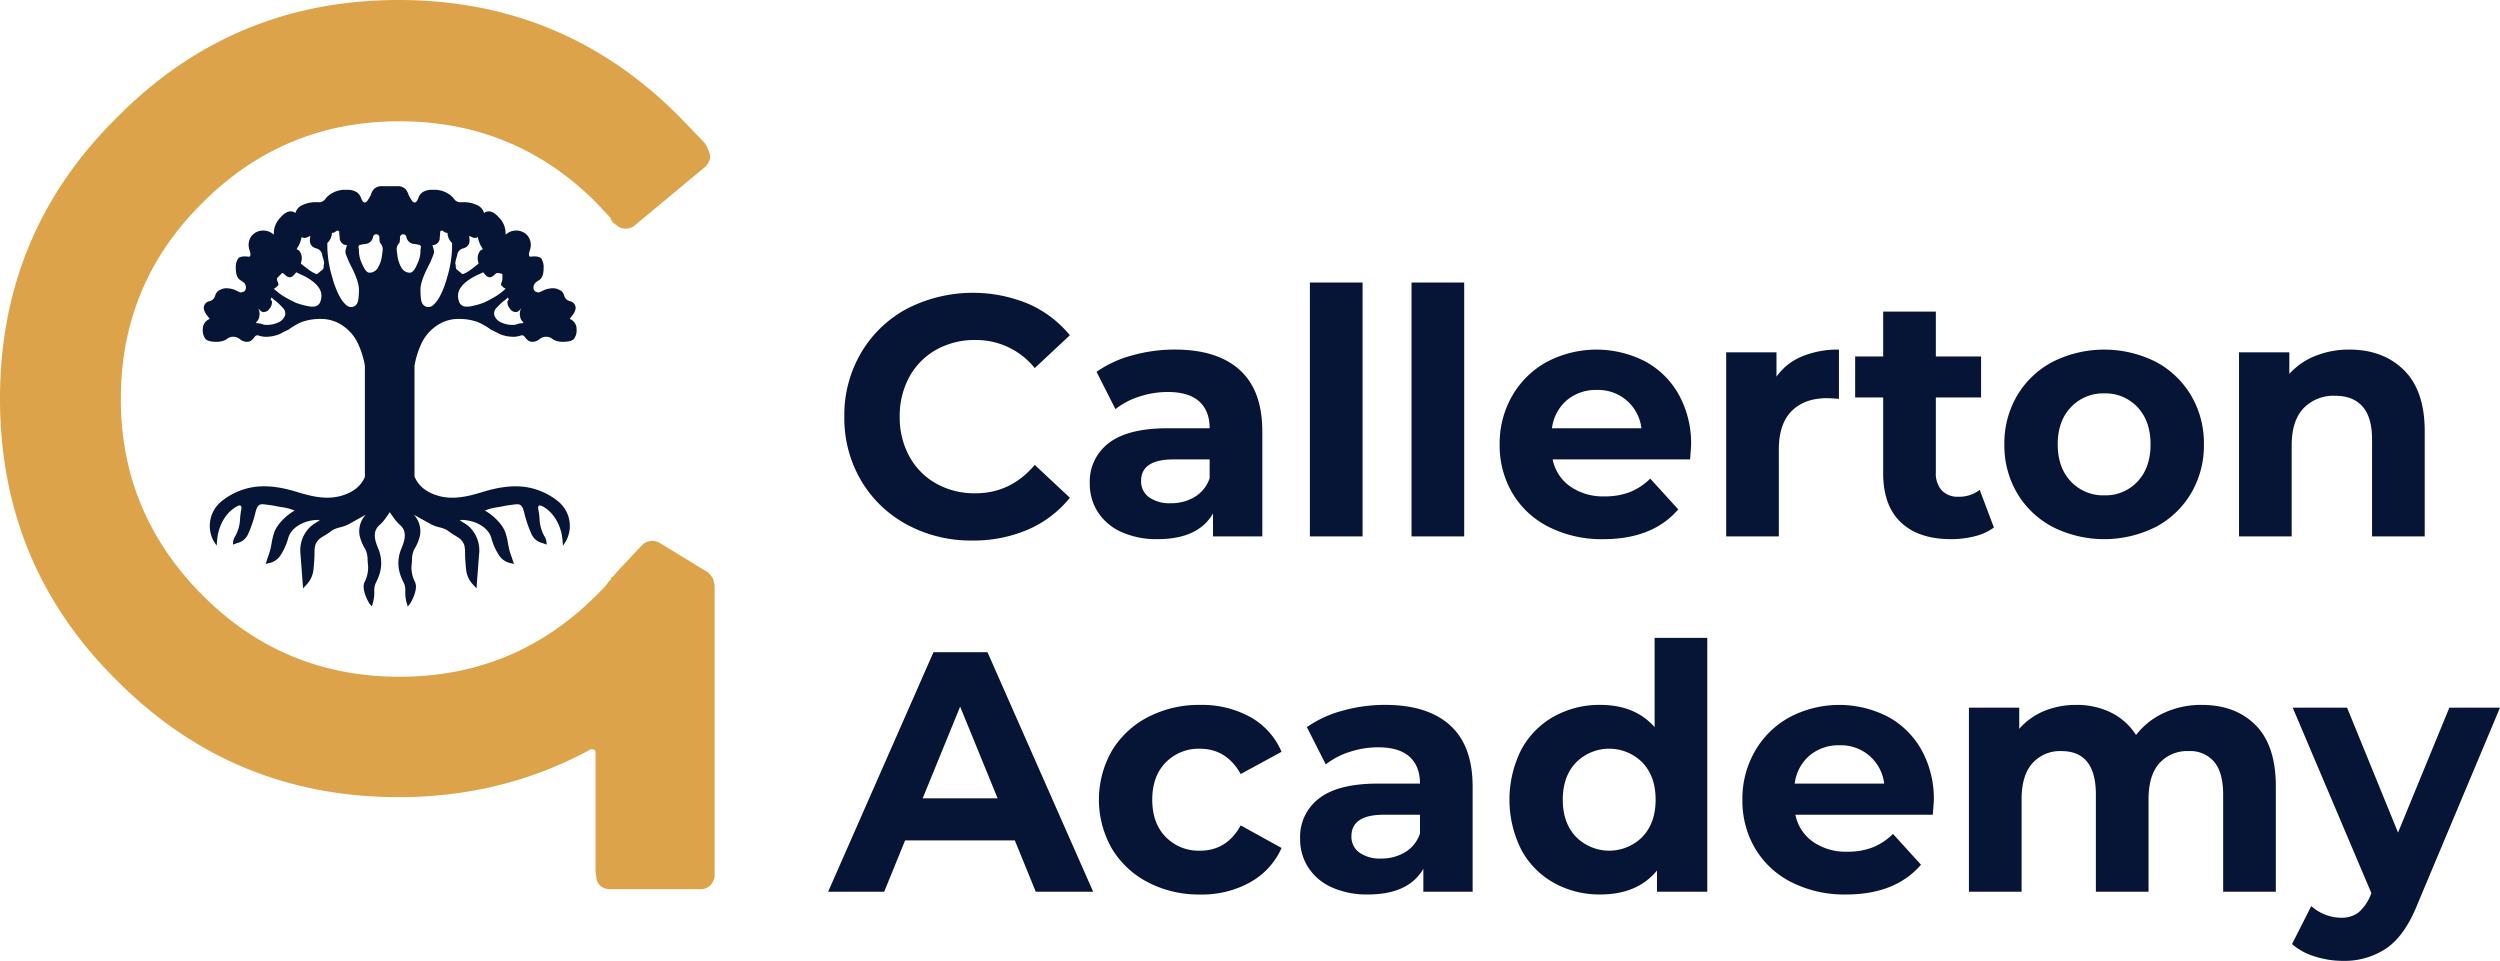
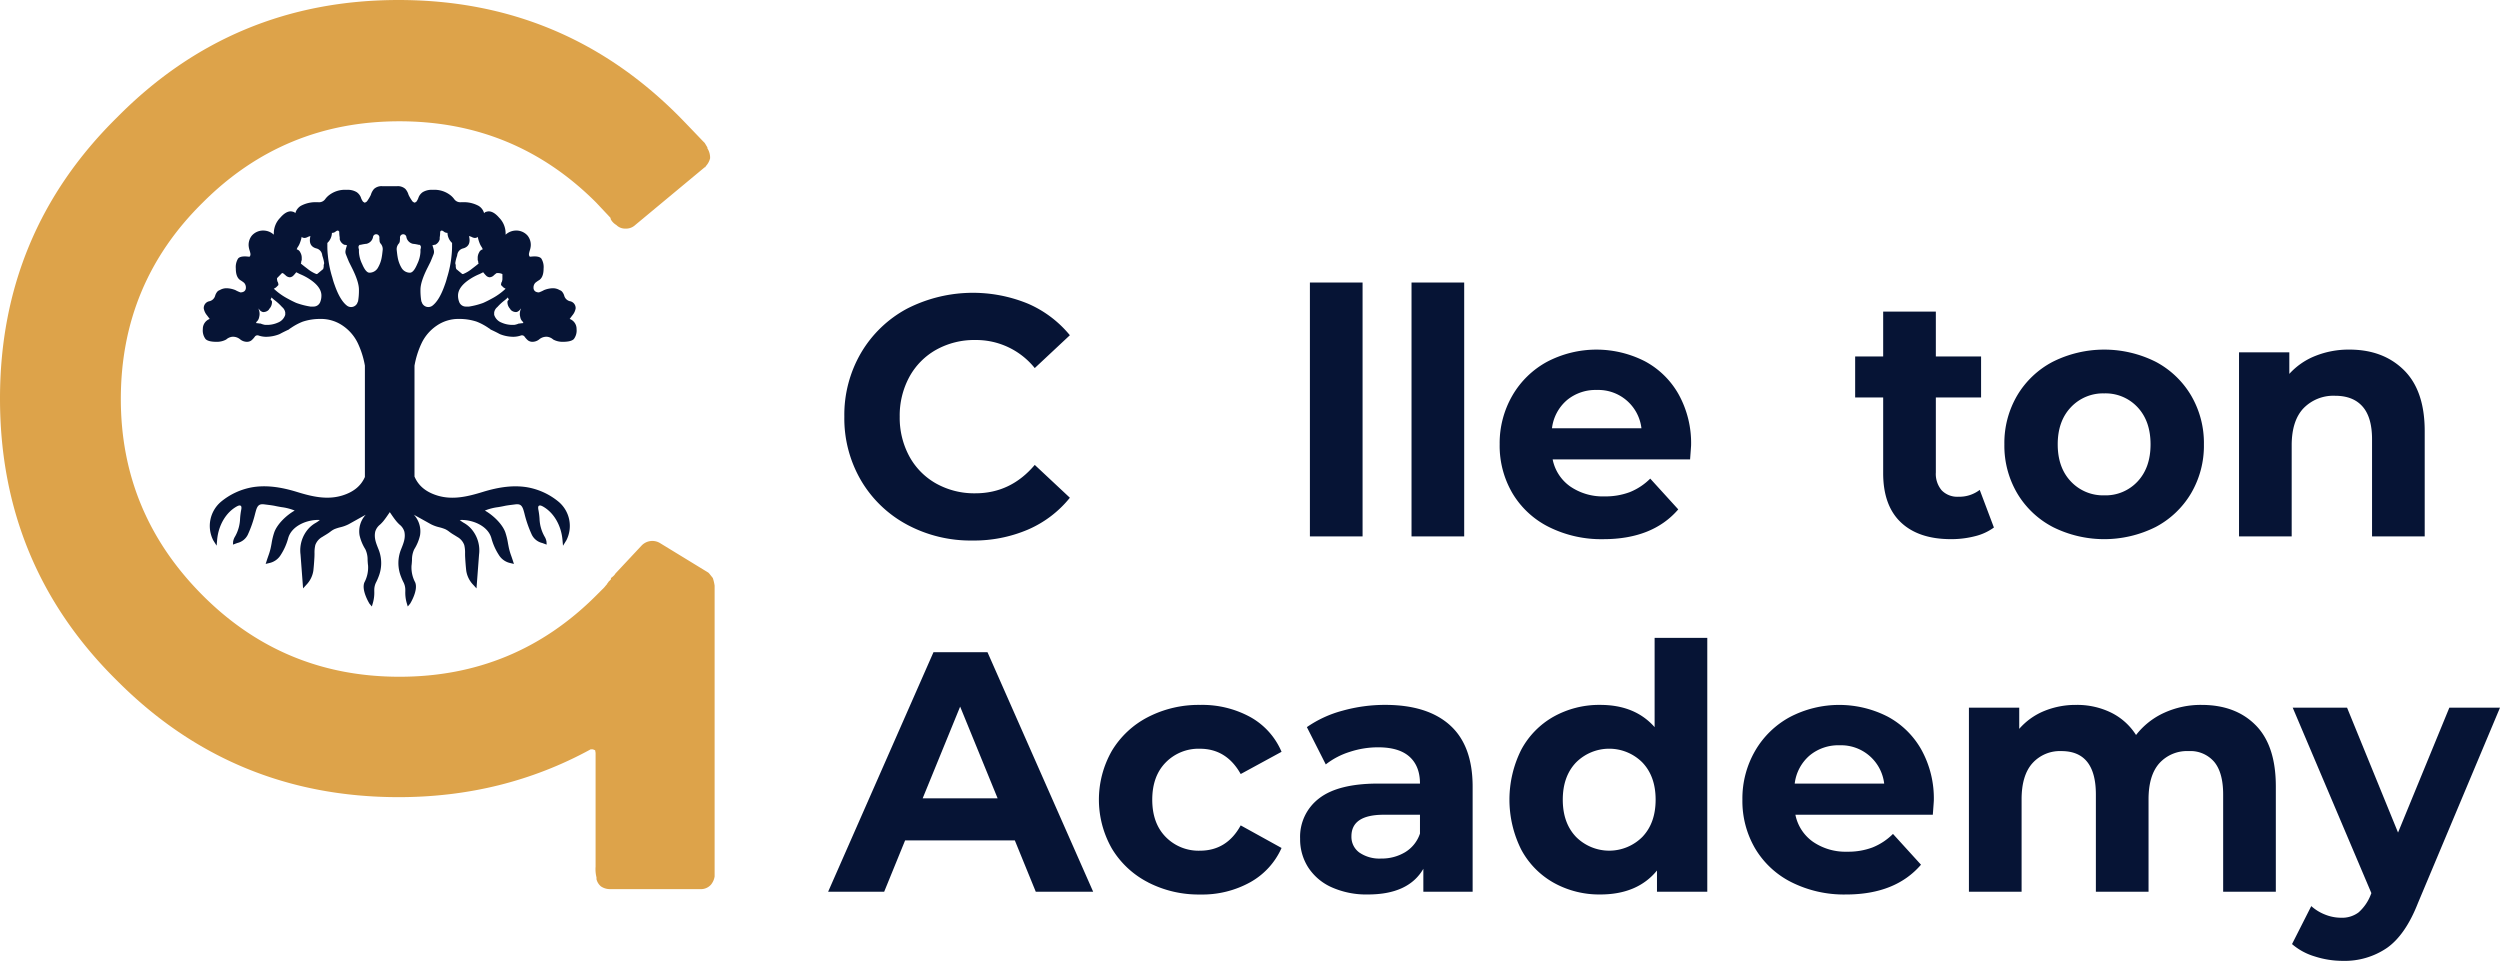
<svg xmlns="http://www.w3.org/2000/svg" width="780.571" height="300.002" viewBox="0 0 780.571 300.002">
  <g id="callerton-academy-v2" transform="translate(0 0.002)">
    <path id="Path_3903" data-name="Path 3903" d="M37.727,124.586q0-36.178,25.622-61.379,25.339-25.339,61.377-25.338T186.1,63.207l4.5,4.788.141.563a4.787,4.787,0,0,0,1.69,1.688,3.812,3.812,0,0,0,2.816,1.128,4.184,4.184,0,0,0,3.1-1.128l21.678-18.018a.249.249,0,0,0,.281-.281,5.562,5.562,0,0,0,1.409-2.534,5.462,5.462,0,0,0-.844-3.1v-.281l-.846-1.407-.563-.563q-6.193-6.478-7.179-7.463Q176.111,0,124.444,0T36.6,36.6Q0,72.641,0,124.445q0,52.085,36.6,88.126,36.178,36.319,87.843,36.32,32.661,0,59.97-14.923h.706l.7.281.141.844V270.57a10.73,10.73,0,0,0,.281,3.379v.563a4.229,4.229,0,0,0,1.407,2.253,4.975,4.975,0,0,0,2.816.844h28.156a4.188,4.188,0,0,0,3.1-1.125L222,276.2a5.424,5.424,0,0,0,1.125-2.534v-90.8a13.917,13.917,0,0,0-.563-2.394l-1.125-1.409-.281-.281-15.2-9.289a4.632,4.632,0,0,0-5.632.844l-8.164,8.727-.281.424a6.423,6.423,0,0,1-1.128.985v.422l-.844.844a.249.249,0,0,1-.281.281v.284l-.281.281-.7.844-2.534,2.534Q160.765,211.3,124.726,211.3T63.349,185.965q-25.621-25.624-25.622-61.379" transform="translate(0 -0.001)" fill="#dda34a" />
    <path id="Path_3904" data-name="Path 3904" d="M137.613,113.316a36.8,36.8,0,0,1-14.336-13.78,38.36,38.36,0,0,1-5.219-19.925,38.352,38.352,0,0,1,5.219-19.923,36.805,36.805,0,0,1,14.336-13.782,45.2,45.2,0,0,1,37.843-1.547,34.783,34.783,0,0,1,13.019,9.828L177.512,64.442a23.452,23.452,0,0,0-18.554-8.76,24.373,24.373,0,0,0-12.228,3.044,21.5,21.5,0,0,0-8.381,8.494,25.248,25.248,0,0,0-3,12.391,25.257,25.257,0,0,0,3,12.393,21.5,21.5,0,0,0,8.381,8.492,24.374,24.374,0,0,0,12.228,3.046q11.07,0,18.554-8.867l10.962,10.254a34.193,34.193,0,0,1-13.07,9.937,42.92,42.92,0,0,1-17.393,3.419,41.933,41.933,0,0,1-20.4-4.968" transform="translate(145.568 50.479)" fill="#061435" />
-     <path id="Path_3905" data-name="Path 3905" d="M199.181,55.237q7.061,6.357,7.061,19.175v32.8h-15.39v-7.159q-4.639,8.012-17.288,8.012a26.548,26.548,0,0,1-11.333-2.242,16.951,16.951,0,0,1-7.324-6.2,16.276,16.276,0,0,1-2.53-8.975,15.044,15.044,0,0,1,5.956-12.605q5.955-4.592,18.393-4.6H189.8q0-5.446-3.267-8.385t-9.805-2.939a28.253,28.253,0,0,0-8.908,1.443,23.469,23.469,0,0,0-7.431,3.9l-5.9-11.645a35.411,35.411,0,0,1,11.12-5.127,49.224,49.224,0,0,1,13.336-1.818q13.174,0,20.24,6.357M185.16,94.871A10.791,10.791,0,0,0,189.8,89.05V83.173H178.519q-10.119,0-10.12,6.73a6.025,6.025,0,0,0,2.476,5.076,11.052,11.052,0,0,0,6.8,1.869,14.159,14.159,0,0,0,7.485-1.976" transform="translate(187.884 60.27)" fill="#061435" />
    <rect id="Rectangle_5278" data-name="Rectangle 5278" width="16.444" height="79.268" transform="translate(408.989 88.211)" fill="#061435" />
    <rect id="Rectangle_5279" data-name="Rectangle 5279" width="16.444" height="79.268" transform="translate(440.718 88.211)" fill="#061435" />
    <path id="Path_3906" data-name="Path 3906" d="M269.137,83.174h-42.9a13.543,13.543,0,0,0,5.482,8.439,17.961,17.961,0,0,0,10.752,3.1,21.5,21.5,0,0,0,7.854-1.333,19.033,19.033,0,0,0,6.378-4.22l8.749,9.613q-8.012,9.295-23.4,9.3a36.587,36.587,0,0,1-16.971-3.794,27.556,27.556,0,0,1-11.384-10.522,29.271,29.271,0,0,1-4.006-15.278,29.69,29.69,0,0,1,3.953-15.223,27.861,27.861,0,0,1,10.857-10.576,33.23,33.23,0,0,1,30.519-.161,26.327,26.327,0,0,1,10.594,10.417,31.377,31.377,0,0,1,3.848,15.756q0,.322-.317,4.488M230.662,64.691a13.691,13.691,0,0,0-4.638,8.76h27.935a13.555,13.555,0,0,0-13.916-11.965,14.038,14.038,0,0,0-9.381,3.2" transform="translate(258.547 60.271)" fill="#061435" />
-     <path id="Path_3907" data-name="Path 3907" d="M265.026,51.017a29.215,29.215,0,0,1,11.543-2.137V64.263q-2.743-.211-3.689-.212-7.064,0-11.069,4.006T257.8,80.075v27.136H241.36V49.735h15.707v7.586a18.338,18.338,0,0,1,7.958-6.3" transform="translate(297.602 60.27)" fill="#061435" />
    <path id="Path_3908" data-name="Path 3908" d="M302.718,110.981a16.77,16.77,0,0,1-5.955,2.724,29.758,29.758,0,0,1-7.431.909q-10.119,0-15.654-5.236T268.142,94V70.384h-8.749V57.564h8.749V43.57h16.446V57.564h14.124v12.82H284.588v23.4a7.9,7.9,0,0,0,1.844,5.607,6.775,6.775,0,0,0,5.216,1.978,10.463,10.463,0,0,0,6.641-2.139Z" transform="translate(319.838 53.723)" fill="#061435" />
    <path id="Path_3909" data-name="Path 3909" d="M295.385,104.272a27.954,27.954,0,0,1-11.121-10.524,29.264,29.264,0,0,1-4.006-15.276A29.27,29.27,0,0,1,284.264,63.2a27.969,27.969,0,0,1,11.121-10.524,35.86,35.86,0,0,1,32.1,0A28.066,28.066,0,0,1,338.551,63.2a29.291,29.291,0,0,1,4.006,15.276,29.285,29.285,0,0,1-4.006,15.276,28.05,28.05,0,0,1-11.069,10.524,35.859,35.859,0,0,1-32.1,0m26.461-14.209q4.053-4.328,4.055-11.592T321.846,66.88a13.623,13.623,0,0,0-10.386-4.325,13.777,13.777,0,0,0-10.435,4.325q-4.113,4.328-4.111,11.592t4.111,11.592a13.777,13.777,0,0,0,10.435,4.325,13.623,13.623,0,0,0,10.386-4.325" transform="translate(345.565 60.27)" fill="#061435" />
    <path id="Path_3910" data-name="Path 3910" d="M364.561,55.29q6.481,6.411,6.483,19.016v32.9H354.6V76.87q0-6.836-2.952-10.2T343.108,63.3a13,13,0,0,0-9.908,3.9q-3.691,3.9-3.689,11.592V107.21H313.067V49.734h15.705v6.733a21.769,21.769,0,0,1,8.117-5.609,27.947,27.947,0,0,1,10.647-1.976q10.541,0,17.025,6.409" transform="translate(386.019 60.271)" fill="#061435" />
    <path id="Path_3911" data-name="Path 3911" d="M174.085,149.952H139.826l-6.534,16.024h-17.5l32.89-74.782h16.866l32.993,74.782h-17.92ZM168.71,136.81l-11.7-28.63-11.7,28.63Z" transform="translate(142.774 112.444)" fill="#061435" />
    <path id="Path_3912" data-name="Path 3912" d="M168.989,153.954A28.145,28.145,0,0,1,157.71,143.43a30.786,30.786,0,0,1,0-30.552,28.16,28.16,0,0,1,11.279-10.524,34.51,34.51,0,0,1,16.285-3.792,31.258,31.258,0,0,1,15.656,3.792A22.4,22.4,0,0,1,210.68,113.2l-12.755,6.945q-4.428-7.9-12.755-7.9a14.337,14.337,0,0,0-10.647,4.272q-4.217,4.274-4.216,11.645t4.216,11.643a14.321,14.321,0,0,0,10.647,4.274q8.434,0,12.755-7.9l12.755,7.05a22.831,22.831,0,0,1-9.749,10.685,30.889,30.889,0,0,1-15.656,3.845,34.485,34.485,0,0,1-16.285-3.792" transform="translate(189.458 121.529)" fill="#061435" />
    <path id="Path_3913" data-name="Path 3913" d="M228.591,104.919q7.061,6.358,7.061,19.175v32.8h-15.39v-7.159q-4.639,8.012-17.288,8.012a26.548,26.548,0,0,1-11.333-2.242,16.951,16.951,0,0,1-7.324-6.2,16.276,16.276,0,0,1-2.53-8.975,15.044,15.044,0,0,1,5.955-12.605q5.955-4.592,18.393-4.6h13.072q0-5.446-3.267-8.385t-9.805-2.939a28.255,28.255,0,0,0-8.908,1.442,23.469,23.469,0,0,0-7.431,3.9l-5.9-11.645a35.409,35.409,0,0,1,11.12-5.127,49.222,49.222,0,0,1,13.335-1.818q13.174,0,20.24,6.357M214.57,144.553a10.791,10.791,0,0,0,4.638-5.821v-5.877H207.929q-10.119,0-10.12,6.73a6.025,6.025,0,0,0,2.476,5.076,11.052,11.052,0,0,0,6.8,1.869,14.159,14.159,0,0,0,7.485-1.976" transform="translate(224.148 121.529)" fill="#061435" />
    <path id="Path_3914" data-name="Path 3914" d="M272.827,89.185v79.268H257.12V161.83q-6.116,7.479-17.71,7.478a29.129,29.129,0,0,1-14.495-3.633,25.82,25.82,0,0,1-10.171-10.361,34.82,34.82,0,0,1,0-31.2,25.82,25.82,0,0,1,10.171-10.361,29.152,29.152,0,0,1,14.495-3.633q10.856,0,16.971,6.945V89.185Zm-20.24,62.123q4.11-4.328,4.111-11.592t-4.111-11.592a14.626,14.626,0,0,0-20.767,0q-4.11,4.328-4.111,11.592t4.111,11.592a14.626,14.626,0,0,0,20.767,0" transform="translate(260.236 109.967)" fill="#061435" />
    <path id="Path_3915" data-name="Path 3915" d="M303.078,132.856h-42.9a13.544,13.544,0,0,0,5.482,8.439,17.961,17.961,0,0,0,10.752,3.1,21.5,21.5,0,0,0,7.854-1.333,19.025,19.025,0,0,0,6.377-4.22l8.749,9.613q-8.012,9.3-23.4,9.3a36.582,36.582,0,0,1-16.971-3.794,27.557,27.557,0,0,1-11.384-10.522,29.272,29.272,0,0,1-4.006-15.278,29.691,29.691,0,0,1,3.952-15.223,27.862,27.862,0,0,1,10.857-10.576,33.213,33.213,0,0,1,30.519-.161,26.329,26.329,0,0,1,10.593,10.417,31.4,31.4,0,0,1,3.847,15.756q0,.322-.317,4.488M264.6,114.373a13.692,13.692,0,0,0-4.638,8.76H287.9a13.555,13.555,0,0,0-13.916-11.965,14.039,14.039,0,0,0-9.381,3.2" transform="translate(300.397 121.528)" fill="#061435" />
    <path id="Path_3916" data-name="Path 3916" d="M364.851,104.917q6.27,6.358,6.273,19.07v32.9H354.679v-30.34q0-6.836-2.793-10.2a9.765,9.765,0,0,0-7.959-3.365,11.655,11.655,0,0,0-9.173,3.794q-3.373,3.792-3.372,11.27v28.844H314.938v-30.34q0-13.566-10.752-13.568a11.529,11.529,0,0,0-9.066,3.794q-3.376,3.792-3.374,11.27v28.844H275.3V99.415h15.707v6.625a20.739,20.739,0,0,1,7.746-5.556,25.784,25.784,0,0,1,10.069-1.923,24.1,24.1,0,0,1,10.857,2.4,19.334,19.334,0,0,1,7.8,7,23.308,23.308,0,0,1,8.8-6.945,27.469,27.469,0,0,1,11.647-2.456q10.648,0,16.92,6.355" transform="translate(339.454 121.529)" fill="#061435" />
    <path id="Path_3917" data-name="Path 3917" d="M385.413,98.944l-25.615,61q-3.9,9.941-9.647,14a23.4,23.4,0,0,1-13.86,4.06,28.473,28.473,0,0,1-8.749-1.389,19.193,19.193,0,0,1-7.063-3.848l6.007-11.857a14.153,14.153,0,0,0,4.377,2.673,13.458,13.458,0,0,0,4.9.96,8.608,8.608,0,0,0,5.48-1.657,14.079,14.079,0,0,0,3.8-5.5l.21-.534-24.561-57.9H337.66l15.917,38.993L369.6,98.944Z" transform="translate(395.158 122)" fill="#061435" />
    <path id="Path_3918" data-name="Path 3918" d="M94.451,82.06A27.536,27.536,0,0,1,96.594,75.2a13.8,13.8,0,0,1,4.716-5.574,11.978,11.978,0,0,1,7.148-2.144,17.063,17.063,0,0,1,5.431.858,18.267,18.267,0,0,1,3.716,2,2.236,2.236,0,0,1,.572.429q1.943.908,2.713,1.344l.313.15a11.387,11.387,0,0,0,4.122.793,7.316,7.316,0,0,0,2.329-.4,1.009,1.009,0,0,1,1.148.333,6.119,6.119,0,0,0,1.1,1.206,2.317,2.317,0,0,0,1.429.429,3.417,3.417,0,0,0,2-.715,3.494,3.494,0,0,1,2.572-.857,3.458,3.458,0,0,1,1.858.857,6.064,6.064,0,0,0,3,.715q2.573,0,3.432-.857a4.434,4.434,0,0,0,.857-3.144A3.3,3.3,0,0,0,142.9,67.48c.286-.382.574-.764.86-1.143a4.5,4.5,0,0,0,1-2.144,2.168,2.168,0,0,0-1.853-2.26,2.424,2.424,0,0,1-1.713-1.719,3.461,3.461,0,0,0-.723-1.311,1.806,1.806,0,0,0-.715-.429,4.074,4.074,0,0,0-2.287-.572,7.965,7.965,0,0,0-2.572.572,10.178,10.178,0,0,1-1.572.715,2.021,2.021,0,0,1-1.143-.286,1.354,1.354,0,0,1-.572-1.143,2.125,2.125,0,0,1,.572-1.572,10.614,10.614,0,0,1,1-.715q1.571-.858,1.572-3.716a5.08,5.08,0,0,0-.715-3.144l-.143-.143q-.857-.713-3.144-.429h-.286l-.143-.143a1.585,1.585,0,0,1-.143-.715,8.612,8.612,0,0,1,.286-1.143,6.1,6.1,0,0,0,.286-1.429,4.616,4.616,0,0,0-1-3.144,4.69,4.69,0,0,0-3.859-1.574,4.831,4.831,0,0,0-3,1.288v-.429a6.93,6.93,0,0,0-2-4.861q-1.715-2-3.287-2a3.307,3.307,0,0,0-1.143.286l-.286.286a3.871,3.871,0,0,0-1.715-2.287,9.657,9.657,0,0,0-4.859-1.143c-.279,0-.538,0-.775.016a2.337,2.337,0,0,1-1.967-.951,6.079,6.079,0,0,0-.974-1.065,8.1,8.1,0,0,0-5.719-1.858,5.464,5.464,0,0,0-3.144.715,3.7,3.7,0,0,0-1.286,1.572,4.711,4.711,0,0,1-.715,1.429,1.69,1.69,0,0,0-.429.286,1.337,1.337,0,0,1-1-.715,12.515,12.515,0,0,1-1-1.715,4.747,4.747,0,0,0-1-1.858,3.492,3.492,0,0,0-2.57-.857H84.389a3.492,3.492,0,0,0-2.57.857,4.746,4.746,0,0,0-1,1.858,12.512,12.512,0,0,1-1,1.715,1.336,1.336,0,0,1-1,.715,1.689,1.689,0,0,0-.429-.286,4.711,4.711,0,0,1-.715-1.429,3.7,3.7,0,0,0-1.286-1.572,5.464,5.464,0,0,0-3.144-.715,8.1,8.1,0,0,0-5.719,1.858,6.165,6.165,0,0,0-.976,1.065,2.33,2.33,0,0,1-1.965.951c-.239-.011-.5-.016-.775-.016a9.657,9.657,0,0,0-4.859,1.143,3.87,3.87,0,0,0-1.715,2.287l-.286-.286a3.307,3.307,0,0,0-1.143-.286q-1.574,0-3.287,2a6.93,6.93,0,0,0-2,4.861v.429a4.831,4.831,0,0,0-3-1.288,4.691,4.691,0,0,0-3.859,1.574,4.616,4.616,0,0,0-1,3.144,6.1,6.1,0,0,0,.286,1.429,8.607,8.607,0,0,1,.286,1.143,1.585,1.585,0,0,1-.143.715l-.143.143h-.286q-2.288-.285-3.144.429l-.143.143a5.08,5.08,0,0,0-.715,3.144q0,2.857,1.572,3.716a10.611,10.611,0,0,1,1,.715A2.125,2.125,0,0,1,41.8,57.76a1.354,1.354,0,0,1-.572,1.143,2.021,2.021,0,0,1-1.143.286,10.177,10.177,0,0,1-1.572-.715,7.965,7.965,0,0,0-2.572-.572,4.074,4.074,0,0,0-2.287.572,1.806,1.806,0,0,0-.715.429,3.461,3.461,0,0,0-.724,1.311A2.427,2.427,0,0,1,30.5,61.934a2.168,2.168,0,0,0-1.853,2.26,4.5,4.5,0,0,0,1,2.144q.429.569.86,1.143a3.3,3.3,0,0,0-2.146,3.144,4.434,4.434,0,0,0,.857,3.144q.857.858,3.432.857a6.064,6.064,0,0,0,3-.715,3.452,3.452,0,0,1,1.858-.857,3.494,3.494,0,0,1,2.572.857,3.417,3.417,0,0,0,2,.715,2.317,2.317,0,0,0,1.429-.429,6.119,6.119,0,0,0,1.1-1.206,1.009,1.009,0,0,1,1.148-.333,7.317,7.317,0,0,0,2.329.4,11.4,11.4,0,0,0,4.122-.793l.313-.15q.77-.439,2.713-1.344a2.235,2.235,0,0,1,.572-.429,18.267,18.267,0,0,1,3.716-2,17.063,17.063,0,0,1,5.431-.858A11.978,11.978,0,0,1,72.1,69.624,13.8,13.8,0,0,1,76.816,75.2,27.535,27.535,0,0,1,78.96,82.06v34.775c-1.235,2.8-3.577,4.723-7.141,5.8-4.826,1.458-9.611.234-14.1-1.143-5.3-1.628-9.627-2.1-13.613-1.505a21,21,0,0,0-10.156,4.642,9.9,9.9,0,0,0-2.327,12l1.043,1.646.156-1.791c.4-4.6,2.769-8.617,6.179-10.482.706-.382,1.012-.3,1.195-.181.23.143.281.6.141,1.282a22.252,22.252,0,0,0-.348,2.72,12.109,12.109,0,0,1-1.355,5.2c-.036.076-.1.185-.167.313a4.5,4.5,0,0,0-.654,1.684l-.047.922,1.362-.5a4.881,4.881,0,0,0,3.247-2.534,36.378,36.378,0,0,0,2.34-6.739l.194-.7c.509-1.829,1.128-2.293,2.7-2.083l.849.107c.86.107,1.748.217,2.595.4.623.138,1.255.246,1.887.353a16.249,16.249,0,0,1,4.1,1.065c-2.526,1.431-5.4,4.14-6.362,6.75a21.183,21.183,0,0,0-.851,3.492c-.1.547-.2,1.094-.324,1.632a19.253,19.253,0,0,1-.668,2.208c-.15.429-.322.922-.525,1.548l-.335,1.034,1.056-.257a5.521,5.521,0,0,0,3.655-2.555,18.478,18.478,0,0,0,2.282-5.076c1.043-4.151,6.255-6.06,9.921-5.828a8.166,8.166,0,0,1-1.251.882,9.044,9.044,0,0,0-2.313,1.847,10.208,10.208,0,0,0-2.461,8.068l.795,10.558.949-1.047a8.087,8.087,0,0,0,2.255-4.462c.136-1.237.246-2.566.337-4.189.022-.382.027-.779.031-1.184a10.156,10.156,0,0,1,.25-2.653,4.707,4.707,0,0,1,2.206-2.552c.27-.176.547-.344.822-.511.38-.23.759-.46,1.128-.712.185-.127.362-.259.538-.389a6.5,6.5,0,0,1,1.271-.8,13.712,13.712,0,0,1,1.831-.587,11.326,11.326,0,0,0,2.635-.958c1.909-1.067,3.941-2.2,5.321-2.959-.056.056-.107.109-.154.163a7.629,7.629,0,0,0-1.789,6.25,13.843,13.843,0,0,0,1.757,4.287l.092.165a7.554,7.554,0,0,1,.665,3.285c.033.576.067,1.163.15,1.755a9.949,9.949,0,0,1-1.143,5.219c-1.029,2.459,1.563,6.634,1.592,6.67l.728.857.319-1.079a11.663,11.663,0,0,0,.442-3.615q-.007-.234,0-.4a5.273,5.273,0,0,1,.659-2.635,16.342,16.342,0,0,0,.677-1.565,11.46,11.46,0,0,0-.011-8.548l-.094-.232c-.712-1.791-1.331-3.338-.942-5.265a4.363,4.363,0,0,1,1.521-2.235,11.61,11.61,0,0,0,.969-1.016c.643-.782,1.217-1.626,1.773-2.441.1-.141.194-.284.293-.427l.281.415c.558.82,1.137,1.668,1.782,2.452a12.323,12.323,0,0,0,.969,1.018,4.322,4.322,0,0,1,1.521,2.233c.391,1.929-.23,3.477-.945,5.27l-.092.226a11.476,11.476,0,0,0-.011,8.55,16.346,16.346,0,0,0,.677,1.565,5.273,5.273,0,0,1,.659,2.635c0,.112,0,.246,0,.4a11.67,11.67,0,0,0,.442,3.615l.319,1.079.728-.857c.029-.036,2.622-4.212,1.592-6.67a9.949,9.949,0,0,1-1.143-5.219c.085-.592.116-1.177.15-1.751a7.535,7.535,0,0,1,.665-3.289l.092-.165a13.9,13.9,0,0,0,1.757-4.287,7.629,7.629,0,0,0-1.789-6.25c-.047-.054-.1-.107-.154-.163,1.38.764,3.412,1.891,5.321,2.959a11.326,11.326,0,0,0,2.635.958,13.713,13.713,0,0,1,1.831.587,6.665,6.665,0,0,1,1.271.8c.174.132.353.264.54.391.366.252.744.482,1.123.71.277.167.552.335.826.514a4.712,4.712,0,0,1,2.2,2.552,10.243,10.243,0,0,1,.252,2.651c0,.4.007.8.029,1.186.092,1.608.2,2.939.339,4.189a8.075,8.075,0,0,0,2.253,4.462l.949,1.047.795-10.54a10.23,10.23,0,0,0-2.461-8.086,8.978,8.978,0,0,0-2.313-1.847,8.155,8.155,0,0,1-1.246-.88c3.667-.234,8.876,1.684,9.917,5.826a18.479,18.479,0,0,0,2.282,5.076,5.521,5.521,0,0,0,3.656,2.555l1.056.257-.335-1.034c-.2-.623-.373-1.114-.523-1.543a18.977,18.977,0,0,1-.668-2.211c-.121-.54-.221-1.085-.324-1.632a21.27,21.27,0,0,0-.853-3.495c-.96-2.613-3.839-5.321-6.364-6.75a16.134,16.134,0,0,1,4.107-1.065c.632-.107,1.264-.214,1.887-.353.846-.185,1.737-.295,2.6-.4l.846-.107c1.579-.212,2.188.257,2.7,2.083l.194.7a36.242,36.242,0,0,0,2.342,6.741,4.873,4.873,0,0,0,3.245,2.534l1.362.5-.047-.922a4.5,4.5,0,0,0-.654-1.684c-.071-.127-.132-.237-.176-.333a12.064,12.064,0,0,1-1.346-5.178,22.229,22.229,0,0,0-.348-2.722c-.138-.683-.089-1.139.141-1.282.183-.116.487-.205,1.195.181,3.41,1.865,5.777,5.88,6.181,10.482l.158,1.811,1.07-1.726a9.879,9.879,0,0,0-2.356-11.936,21.013,21.013,0,0,0-10.158-4.642c-3.99-.6-8.314-.123-13.613,1.505-4.488,1.378-9.276,2.6-14.1,1.143-3.631-1.1-5.993-3.066-7.208-5.955V82.06Zm29.157-21.3a5.986,5.986,0,0,0,.286.715l-.286.286a.583.583,0,0,0-.141.429,3.024,3.024,0,0,0,.715,2,1.667,1.667,0,0,1,.286.429,2.34,2.34,0,0,0,1.715.715,1.4,1.4,0,0,0,.715-.286,1.92,1.92,0,0,0,.715-.858v.286a3.781,3.781,0,0,0-.143,2.43,2.47,2.47,0,0,0,.927,1.568c-.013.1-.027.208-.031.315-.33.022-.672.058-1.038.118h-.286a6.154,6.154,0,0,1-1.429.429h-.286a8.347,8.347,0,0,1-3.718-.715,3.818,3.818,0,0,1-2.287-2.43V65.48a2.736,2.736,0,0,1,1-1.715,15.868,15.868,0,0,1,2.144-2,10.674,10.674,0,0,0,1.143-1m-6.717-6.719a1.766,1.766,0,0,0,1,.429,2.053,2.053,0,0,0,1.429-.715l.715-.572a3.377,3.377,0,0,1,1.858.286v1.572a2.32,2.32,0,0,1-.143.715.4.4,0,0,1-.143.286,2.739,2.739,0,0,0-.143.857l.715.715a6.551,6.551,0,0,0,.715.429,19.681,19.681,0,0,1-4.43,3.146q-1.249.693-2.5,1.255c-.047.02-.1.04-.147.058a23.328,23.328,0,0,1-4.352,1.117h-1a2.2,2.2,0,0,1-2-1.286,5.389,5.389,0,0,1-.429-2.144q0-2.716,3.716-5.147a17.582,17.582,0,0,1,3-1.572c.382-.19.761-.382,1.143-.572a10.646,10.646,0,0,0,1,1.143m-9.167-6.228a1.1,1.1,0,0,0,.029-.116c.02-.121.042-.25.067-.382a2.412,2.412,0,0,1,1.82-1.865c.138-.038.268-.08.391-.127q2.144-.857,1.429-3.718a3.972,3.972,0,0,1,.858.288,2.214,2.214,0,0,0,.857.286,1.4,1.4,0,0,0,1-.286v-.143a11.067,11.067,0,0,0,.572,2,5.405,5.405,0,0,0,.572,1.143,3.112,3.112,0,0,1,.429.857,1.668,1.668,0,0,0-1.143,1,3.269,3.269,0,0,0-.429,1.715v.715a.409.409,0,0,1,.143.286,1.578,1.578,0,0,0,.143.715q-.858.713-2,1.572a10.779,10.779,0,0,1-2.858,1.715l-.275-.038c-.663-.552-1.179-.976-1.842-1.527a4.7,4.7,0,0,1-.17-.721v-.572a2.3,2.3,0,0,1-.143-.572,11.605,11.605,0,0,1,.552-2.226M54.091,66.194a3.818,3.818,0,0,1-2.287,2.43,8.347,8.347,0,0,1-3.718.715H47.8a6.154,6.154,0,0,1-1.429-.429h-.286c-.366-.06-.708-.1-1.038-.118,0-.107-.018-.21-.031-.315a2.47,2.47,0,0,0,.927-1.568,3.781,3.781,0,0,0-.143-2.43v-.286a1.919,1.919,0,0,0,.715.858,1.4,1.4,0,0,0,.715.286,2.339,2.339,0,0,0,1.715-.715,1.667,1.667,0,0,1,.286-.429,3.024,3.024,0,0,0,.715-2,.575.575,0,0,0-.143-.429c-.094-.1-.19-.192-.284-.286a5.654,5.654,0,0,0,.284-.715,10.916,10.916,0,0,0,1.146,1,15.872,15.872,0,0,1,2.144,2,2.736,2.736,0,0,1,1,1.715Zm10.861-3.859a2.2,2.2,0,0,1-2,1.286h-1A23.285,23.285,0,0,1,57.6,62.505c-.049-.018-.1-.038-.147-.058q-1.253-.559-2.5-1.255a19.681,19.681,0,0,1-4.43-3.146,6.552,6.552,0,0,0,.715-.429l.715-.715a2.739,2.739,0,0,0-.143-.857.4.4,0,0,1-.143-.286,2.321,2.321,0,0,1-.143-.715v-.293c.594-.61.929-.953,1.525-1.561.1,0,.217,0,.333,0l.715.572a2.053,2.053,0,0,0,1.429.715,1.766,1.766,0,0,0,1-.429,10.653,10.653,0,0,0,1-1.143c.382.19.761.382,1.143.572a17.581,17.581,0,0,1,3,1.572q3.718,2.432,3.716,5.147a5.389,5.389,0,0,1-.429,2.144M66.1,50.614v.572a4.97,4.97,0,0,1-.17.721c-.663.552-1.179.976-1.842,1.527l-.275.038a10.78,10.78,0,0,1-2.858-1.715q-1.142-.857-2-1.572a1.579,1.579,0,0,0,.143-.715.409.409,0,0,1,.143-.286v-.715a3.27,3.27,0,0,0-.429-1.715,1.668,1.668,0,0,0-1.143-1,3.112,3.112,0,0,1,.429-.857,5.405,5.405,0,0,0,.572-1.143,11.069,11.069,0,0,0,.572-2V41.9a1.4,1.4,0,0,0,1,.286,2.214,2.214,0,0,0,.857-.286,3.971,3.971,0,0,1,.857-.288q-.713,2.861,1.429,3.718c.123.047.252.089.391.127a2.412,2.412,0,0,1,1.82,1.865c.025.132.047.261.067.382a.742.742,0,0,0,.029.116,11.6,11.6,0,0,1,.552,2.226,2.3,2.3,0,0,1-.143.572m32.357,1,.969-1.936.06-.134q.529-1.273.9-2.226a2.127,2.127,0,0,0,.121-1.161,10.174,10.174,0,0,0-.478-1.688,1.281,1.281,0,0,0,.572-.143h.286a2.633,2.633,0,0,0,1.429-1.715V42.04a9.755,9.755,0,0,0,.143-1.858.127.127,0,0,0,.143-.145.591.591,0,0,1,.429-.143,2.071,2.071,0,0,1,.715.429,1.753,1.753,0,0,0,1,.286,4.45,4.45,0,0,0,1.431,3.146c0,.572,0,.951,0,1.143a24.222,24.222,0,0,1-.143,2.572,34.028,34.028,0,0,1-1.429,7.146,21.246,21.246,0,0,1-.717,2.287q-1.685,4.833-3.9,6.482a2.144,2.144,0,0,1-3.247-1.05.4.4,0,0,0-.143-.286,19.682,19.682,0,0,1-.286-3.718q0-2.428,2.144-6.717M89.592,43.9a1.569,1.569,0,0,0,.286-1,3.239,3.239,0,0,0,.038-.784,1.007,1.007,0,0,1,1.969-.355,2.687,2.687,0,0,0,2.137,2.282h.143a15.691,15.691,0,0,1,1.572.286h.286a.839.839,0,0,1,.429.715,2.334,2.334,0,0,1-.143.715v.857a9.847,9.847,0,0,1-1,3.716q-1.142,2.716-2.287,2.715a3.024,3.024,0,0,1-2.572-1.429,9.7,9.7,0,0,1-1.286-3.573c-.069-.346-.165-1.1-.284-2.251a2.631,2.631,0,0,1,.712-1.894M76.816,62.05a.4.4,0,0,0-.143.286,2.144,2.144,0,0,1-3.247,1.05q-2.214-1.651-3.9-6.482a21.24,21.24,0,0,1-.717-2.287,34.032,34.032,0,0,1-1.429-7.146,24.231,24.231,0,0,1-.143-2.572c0-.192,0-.572,0-1.143a4.439,4.439,0,0,0,1.429-3.146,1.76,1.76,0,0,0,1-.286,2.07,2.07,0,0,1,.715-.429.591.591,0,0,1,.429.143.127.127,0,0,0,.143.145A9.753,9.753,0,0,0,71.1,42.04v.572a2.633,2.633,0,0,0,1.429,1.715h.286a1.281,1.281,0,0,0,.572.143,10.177,10.177,0,0,0-.478,1.688,2.127,2.127,0,0,0,.121,1.161q.372.955.9,2.226l.06.134.969,1.936Q77.1,55.9,77.1,58.332a19.683,19.683,0,0,1-.286,3.718M78.1,50.329a9.848,9.848,0,0,1-1-3.716v-.857a2.334,2.334,0,0,1-.143-.715.839.839,0,0,1,.429-.715h.286a15.692,15.692,0,0,1,1.572-.286h.143a2.687,2.687,0,0,0,2.137-2.282,1.007,1.007,0,0,1,1.97.355,3.236,3.236,0,0,0,.038.784,1.569,1.569,0,0,0,.286,1,2.631,2.631,0,0,1,.712,1.894c-.118,1.154-.214,1.9-.284,2.251a9.7,9.7,0,0,1-1.286,3.573,3.024,3.024,0,0,1-2.572,1.429q-1.142,0-2.287-2.715" transform="translate(34.971 32.097)" fill="#061435" />
  </g>
</svg>